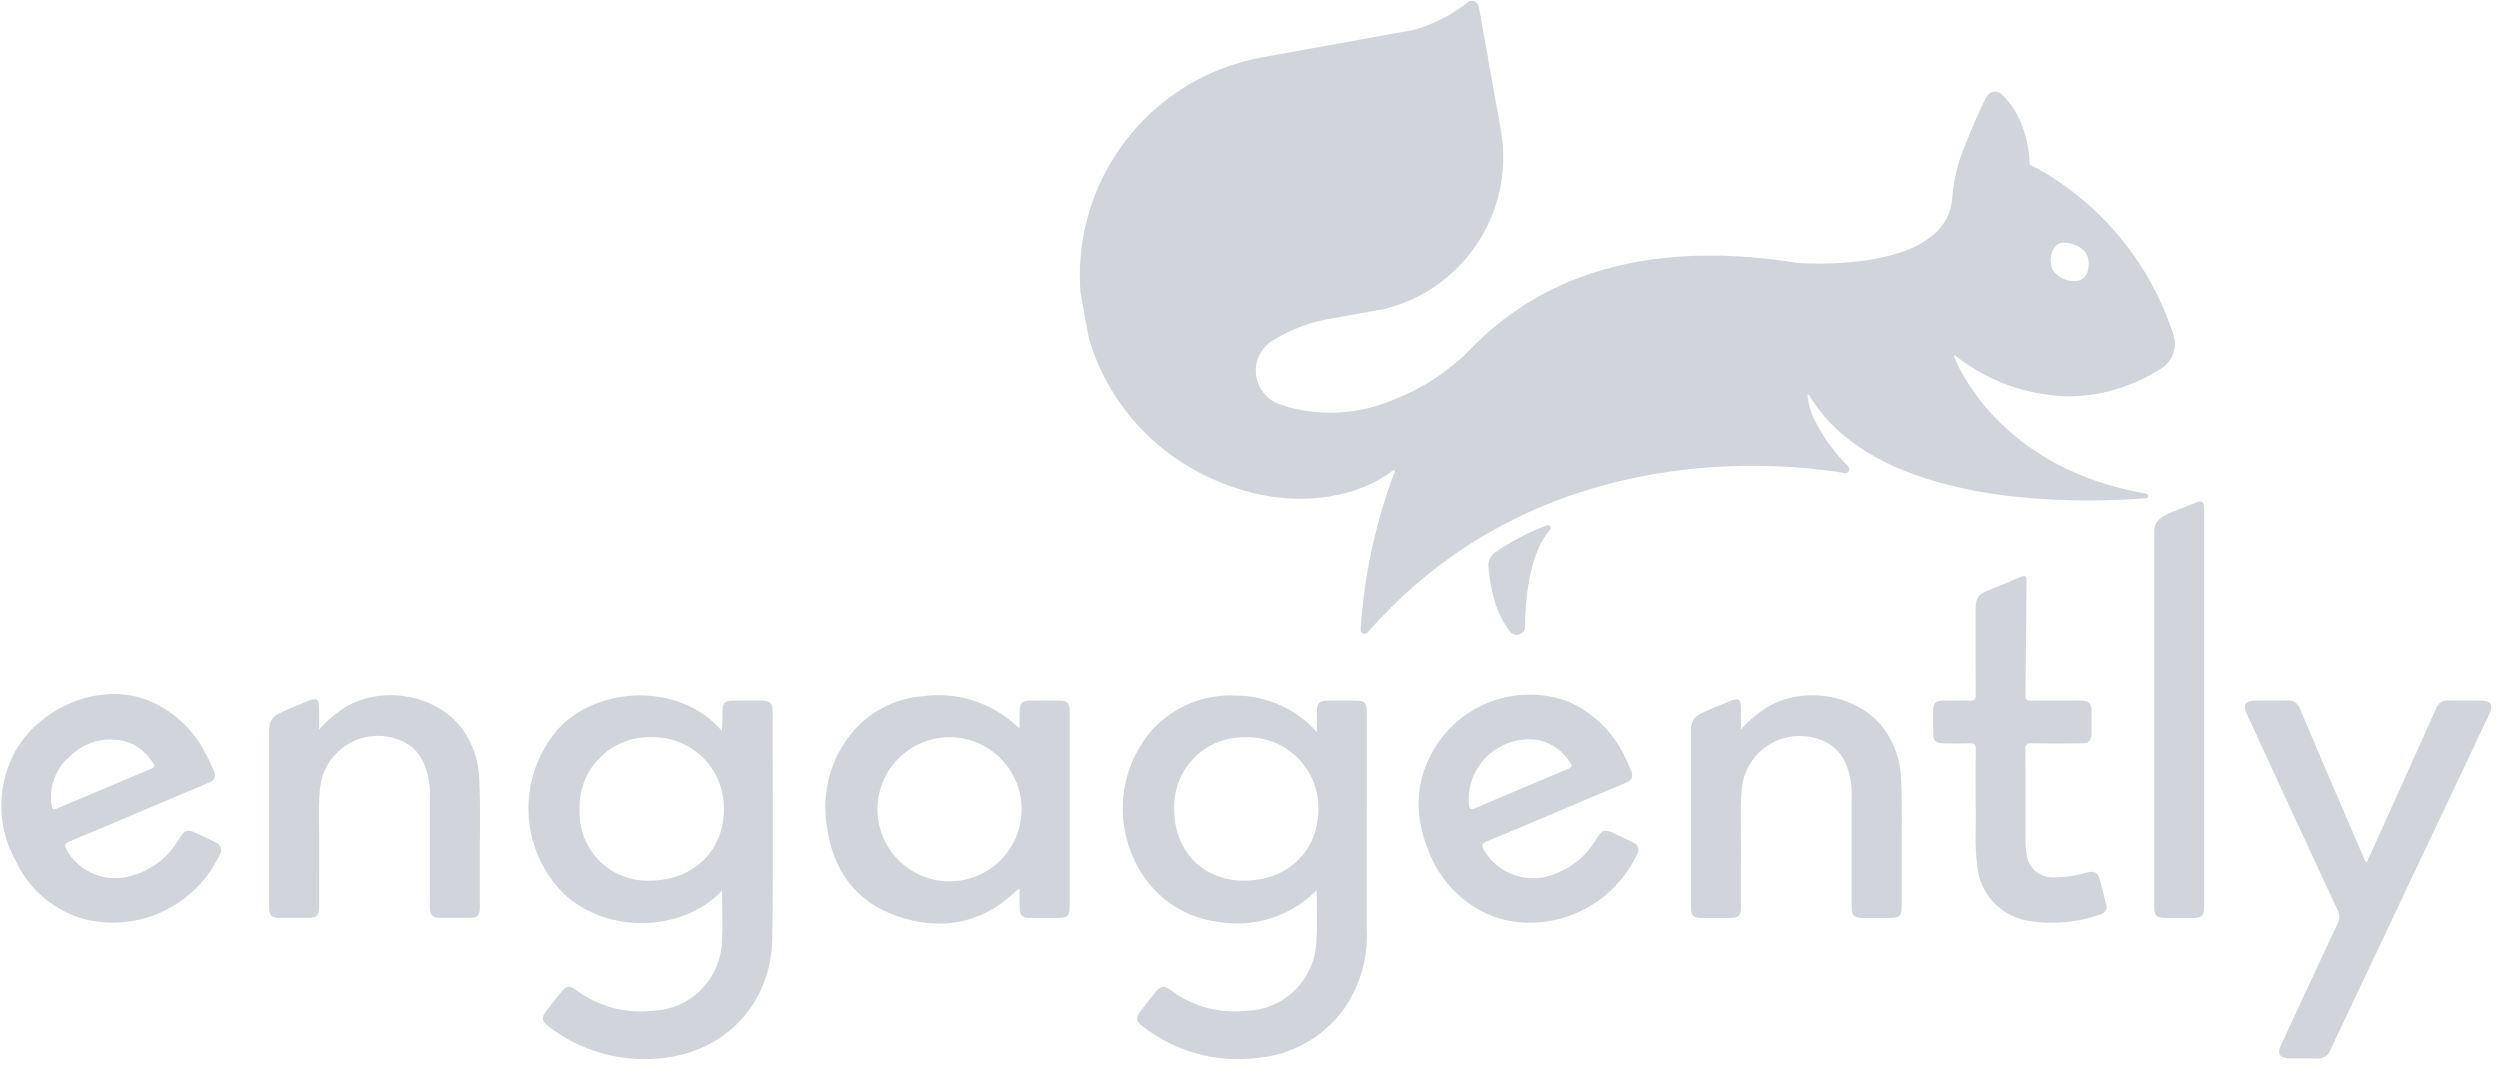
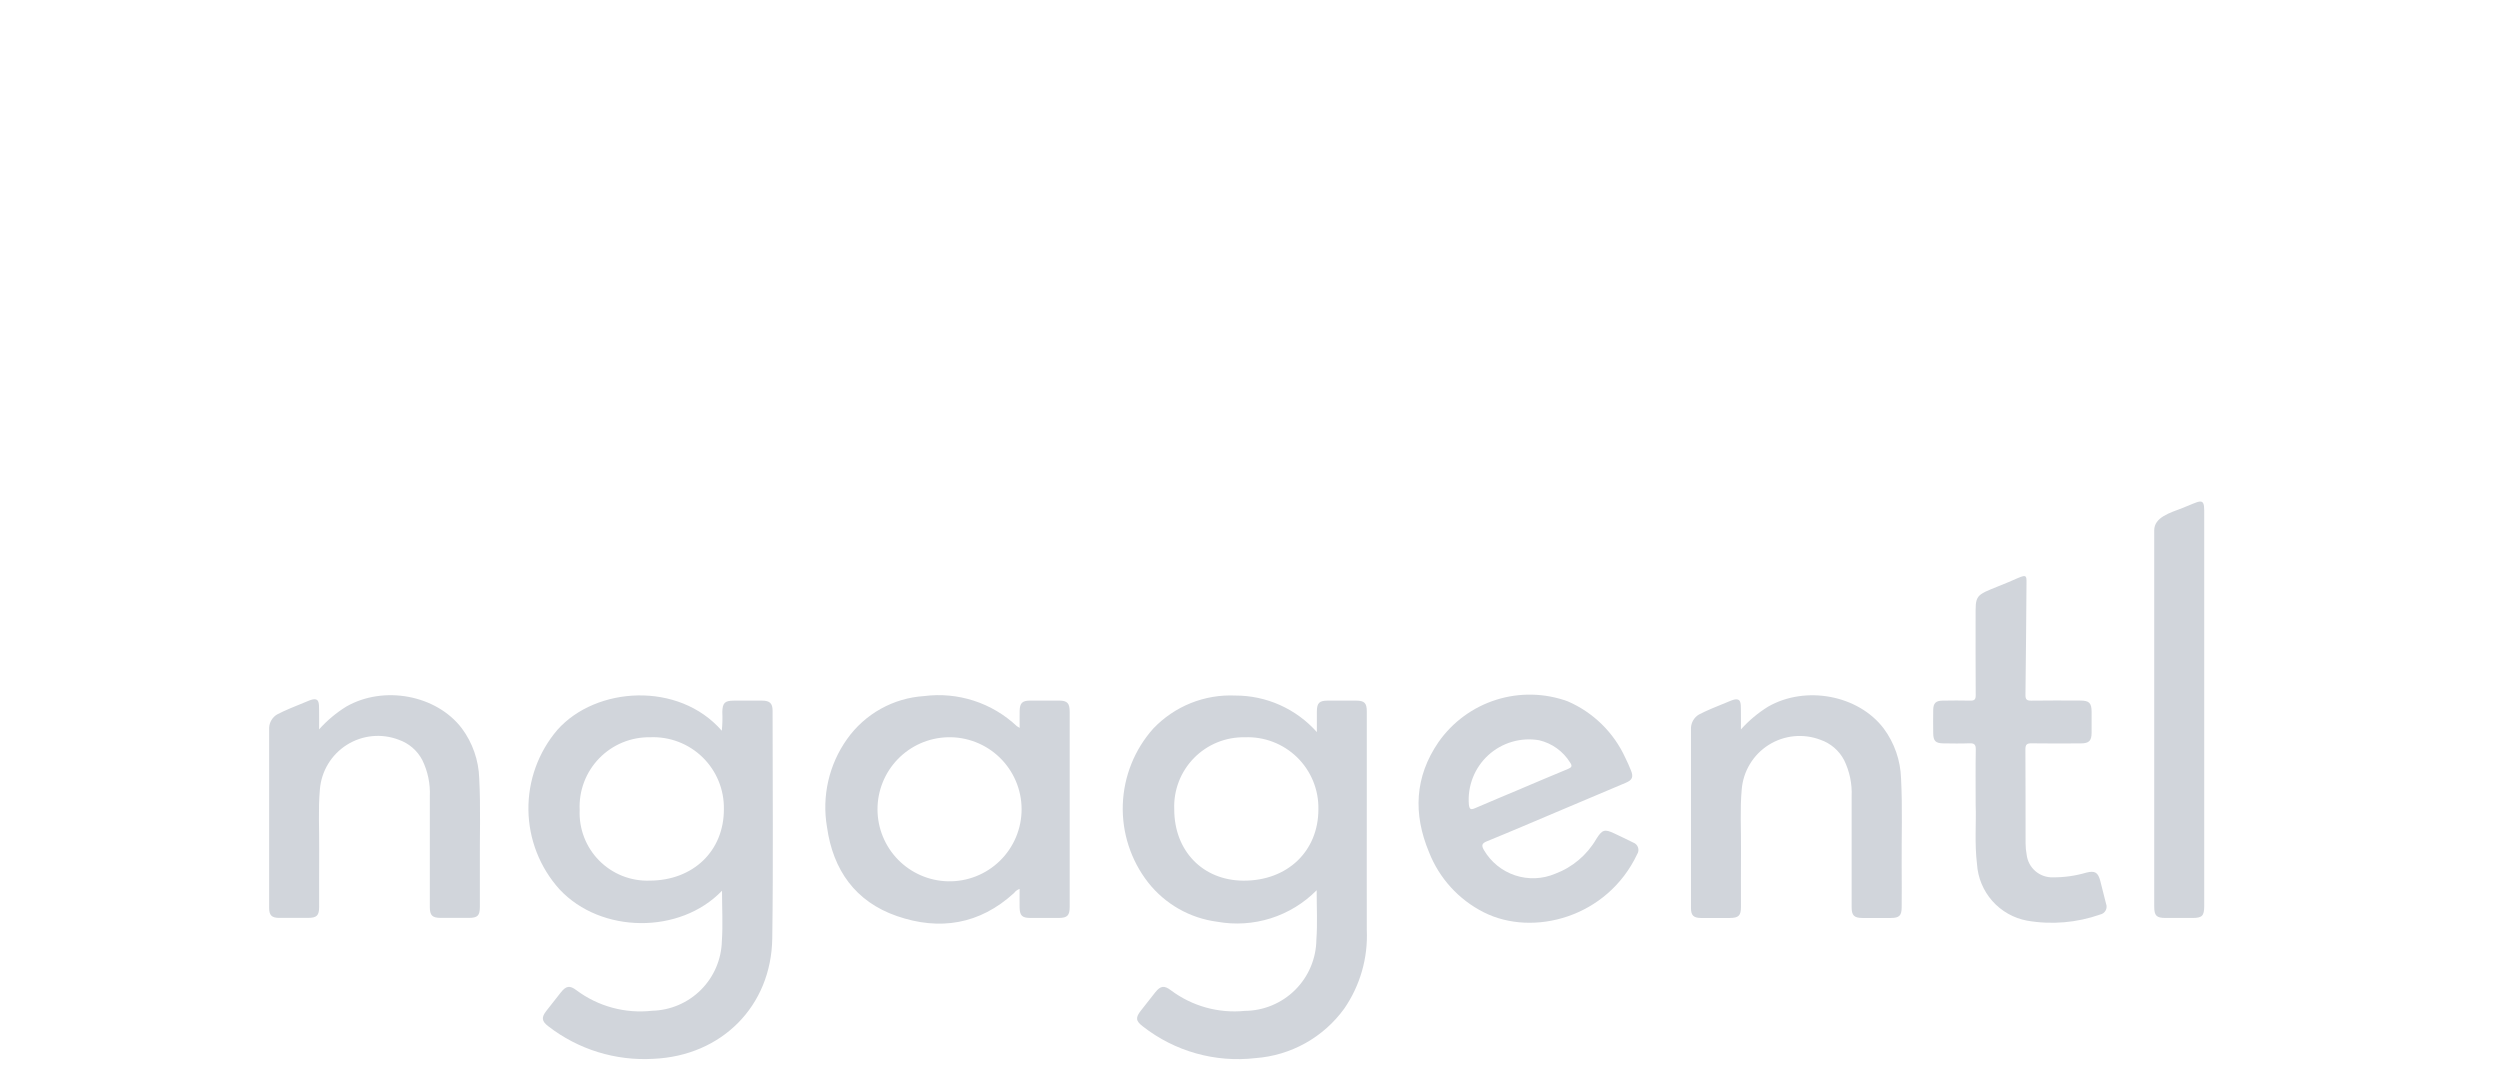
<svg xmlns="http://www.w3.org/2000/svg" width="288" height="123" viewBox="0 0 288 123" fill="none">
  <path d="M83.176 102.611C78.34 107.654 69.234 107.567 64.461 102.457C62.195 99.947 60.92 96.697 60.874 93.316C60.828 89.934 62.014 86.651 64.211 84.08C68.657 79.073 78.189 78.475 83.15 84.18C83.225 83.464 83.245 82.743 83.21 82.024C83.235 80.981 83.49 80.716 84.537 80.712C85.625 80.712 86.714 80.703 87.802 80.712C88.675 80.72 89.002 81.021 89.002 81.873C89.002 90.614 89.088 99.356 88.965 108.094C88.856 115.916 83.121 121.632 75.286 121.975C70.918 122.235 66.604 120.899 63.148 118.214C62.397 117.637 62.355 117.204 62.93 116.464C63.484 115.752 64.041 115.042 64.602 114.335C65.211 113.565 65.636 113.487 66.416 114.082C68.915 115.945 72.029 116.787 75.127 116.439C77.241 116.386 79.254 115.523 80.749 114.028C82.244 112.533 83.107 110.52 83.159 108.406C83.287 106.526 83.176 104.632 83.176 102.611ZM83.391 93.203C83.41 92.093 83.201 90.99 82.778 89.963C82.355 88.937 81.726 88.007 80.931 87.233C80.135 86.458 79.189 85.854 78.152 85.459C77.114 85.063 76.007 84.884 74.897 84.932C73.804 84.914 72.719 85.12 71.709 85.537C70.699 85.955 69.785 86.575 69.025 87.36C68.264 88.144 67.672 89.077 67.285 90.099C66.899 91.121 66.726 92.212 66.778 93.304C66.73 94.379 66.905 95.453 67.292 96.457C67.679 97.461 68.269 98.374 69.026 99.139C69.784 99.904 70.691 100.504 71.691 100.902C72.691 101.299 73.762 101.485 74.838 101.448C79.864 101.437 83.414 98.016 83.391 93.203Z" fill="#d1d5db" />
  <path d="M151.68 102.554C150.208 104.045 148.394 105.155 146.396 105.788C144.398 106.42 142.277 106.556 140.214 106.184C137.073 105.773 134.217 104.148 132.26 101.656C130.268 99.098 129.237 95.922 129.347 92.683C129.457 89.443 130.7 86.344 132.86 83.927C134.071 82.655 135.54 81.657 137.169 81.001C138.798 80.346 140.549 80.048 142.303 80.127C144.079 80.124 145.835 80.497 147.455 81.223C149.076 81.95 150.524 83.011 151.703 84.339C151.703 83.4 151.698 82.675 151.703 81.95C151.712 80.987 151.98 80.717 152.947 80.71C154.036 80.702 155.125 80.702 156.213 80.71C157.182 80.717 157.453 80.979 157.455 81.951C157.462 85.489 157.462 89.028 157.455 92.567C157.455 97.424 157.443 102.281 157.455 107.138C157.598 110.354 156.689 113.528 154.865 116.181C153.68 117.822 152.149 119.185 150.381 120.172C148.613 121.159 146.65 121.746 144.63 121.894C139.991 122.433 135.327 121.12 131.651 118.239C130.82 117.605 130.795 117.224 131.451 116.395C131.996 115.705 132.534 115.01 133.081 114.322C133.686 113.561 134.115 113.489 134.899 114.09C137.339 115.913 140.374 116.756 143.405 116.453C145.58 116.438 147.663 115.569 149.204 114.034C150.746 112.5 151.623 110.421 151.647 108.246C151.783 106.423 151.68 104.595 151.68 102.554ZM135.273 93.223C135.263 98.023 138.563 101.428 143.24 101.452C148.303 101.478 151.884 98.066 151.879 93.222C151.9 92.111 151.693 91.009 151.272 89.981C150.851 88.954 150.224 88.023 149.43 87.247C148.635 86.471 147.691 85.865 146.654 85.468C145.617 85.07 144.51 84.889 143.4 84.935C142.313 84.913 141.233 85.114 140.227 85.524C139.22 85.935 138.308 86.548 137.547 87.324C136.786 88.1 136.191 89.024 135.8 90.038C135.409 91.053 135.23 92.136 135.273 93.223Z" fill="#d1d5db" />
  <path d="M117.464 83.854C117.464 83.119 117.451 82.5 117.464 81.883C117.486 80.997 117.764 80.717 118.64 80.709C119.773 80.698 120.907 80.698 122.04 80.709C122.959 80.718 123.228 81.014 123.228 82.009C123.228 87.883 123.228 93.757 123.228 99.631C123.228 101.249 123.228 102.868 123.228 104.487C123.228 105.457 122.949 105.74 122 105.747C120.888 105.755 119.776 105.755 118.664 105.747C117.745 105.739 117.475 105.468 117.459 104.535C117.446 103.846 117.459 103.157 117.459 102.401C117.205 102.491 116.983 102.654 116.822 102.871C112.86 106.506 108.234 107.233 103.312 105.527C98.546 103.875 95.965 100.227 95.273 95.292C94.968 93.53 95.016 91.725 95.413 89.982C95.81 88.239 96.549 86.592 97.586 85.136C98.602 83.703 99.925 82.515 101.46 81.659C102.994 80.802 104.7 80.3 106.453 80.188C108.38 79.94 110.338 80.123 112.187 80.722C114.035 81.322 115.727 82.324 117.142 83.656C117.245 83.729 117.353 83.795 117.464 83.854ZM109.189 101.526C110.297 101.552 111.4 101.357 112.431 100.95C113.463 100.544 114.402 99.935 115.195 99.159C115.987 98.383 116.615 97.457 117.044 96.434C117.472 95.412 117.691 94.314 117.688 93.205C117.685 92.097 117.46 91 117.026 89.98C116.592 88.959 115.958 88.037 115.161 87.265C114.365 86.494 113.422 85.89 112.388 85.49C111.355 85.089 110.251 84.899 109.143 84.932C106.981 84.996 104.929 85.901 103.425 87.455C101.921 89.009 101.082 91.088 101.088 93.251C101.094 95.414 101.944 97.489 103.457 99.035C104.97 100.58 107.027 101.474 109.189 101.526Z" fill="#d1d5db" />
-   <path d="M272.649 99.331C273.397 97.682 274.14 96.05 274.878 94.417C276.798 90.161 278.725 85.908 280.626 81.643C280.72 81.345 280.914 81.089 281.174 80.916C281.435 80.744 281.746 80.666 282.057 80.696C283.283 80.734 284.511 80.696 285.739 80.708C286.987 80.717 287.283 81.182 286.744 82.322C284.216 87.673 281.683 93.021 279.144 98.367C275.582 105.888 272.023 113.41 268.467 120.933C268.353 121.26 268.13 121.538 267.836 121.721C267.542 121.904 267.195 121.981 266.851 121.94C265.81 121.895 264.767 121.945 263.725 121.923C262.617 121.9 262.302 121.408 262.768 120.401C264.932 115.723 267.108 111.05 269.294 106.383C269.419 106.156 269.486 105.901 269.489 105.641C269.491 105.382 269.429 105.126 269.308 104.896C265.819 97.392 262.345 89.881 258.886 82.363C258.324 81.145 258.608 80.713 259.961 80.707C261.142 80.707 262.324 80.73 263.504 80.697C263.814 80.661 264.127 80.734 264.389 80.904C264.651 81.074 264.846 81.33 264.939 81.628C267.364 87.329 269.804 93.023 272.258 98.71C272.347 98.915 272.373 99.159 272.649 99.331Z" fill="#d1d5db" />
  <path d="M179.231 93.583C176.585 94.7 173.947 95.836 171.287 96.917C170.676 97.165 170.658 97.417 170.949 97.927C171.751 99.302 173.027 100.338 174.538 100.841C176.05 101.343 177.692 101.277 179.158 100.656C181.151 99.909 182.823 98.496 183.891 96.656C184.566 95.576 184.849 95.48 185.97 96.012C186.701 96.36 187.434 96.705 188.158 97.068C188.285 97.114 188.4 97.189 188.494 97.286C188.588 97.383 188.659 97.5 188.701 97.628C188.744 97.756 188.758 97.892 188.741 98.026C188.724 98.16 188.677 98.288 188.603 98.402C185.166 105.688 176.624 107.978 170.923 105.094C168.043 103.639 165.8 101.174 164.623 98.17C162.787 93.77 162.964 89.501 165.713 85.493C167.331 83.18 169.668 81.466 172.359 80.616C175.051 79.766 177.948 79.828 180.601 80.793C183.542 82.066 185.907 84.384 187.238 87.299C187.479 87.772 187.686 88.264 187.887 88.756C188.192 89.501 188.048 89.856 187.294 90.175C184.609 91.319 181.921 92.455 179.231 93.583ZM175.256 90.844C177.046 90.089 178.832 89.324 180.628 88.585C181.049 88.412 181.163 88.255 180.875 87.843C180.075 86.55 178.794 85.627 177.314 85.277C176.27 85.097 175.198 85.159 174.181 85.458C173.164 85.756 172.229 86.284 171.447 86.999C170.666 87.715 170.058 88.599 169.671 89.586C169.284 90.573 169.128 91.635 169.214 92.691C169.283 93.273 169.466 93.304 169.952 93.091C171.713 92.327 173.487 91.595 175.256 90.849V90.844Z" fill="#d1d5db" />
-   <path d="M15.962 93.587C13.316 94.704 10.676 95.836 8.018 96.927C7.464 97.155 7.407 97.384 7.671 97.893C8.388 99.165 9.516 100.156 10.87 100.701C12.225 101.246 13.725 101.314 15.123 100.893C17.41 100.276 19.364 98.786 20.564 96.744C21.342 95.523 21.541 95.458 22.857 96.088C23.525 96.408 24.203 96.708 24.857 97.052C24.991 97.099 25.111 97.175 25.21 97.276C25.309 97.377 25.384 97.499 25.428 97.634C25.472 97.768 25.485 97.911 25.465 98.051C25.445 98.191 25.393 98.324 25.313 98.441C24.008 101.239 21.789 103.51 19.021 104.878C16.254 106.247 13.102 106.633 10.086 105.972C8.288 105.538 6.611 104.703 5.18 103.53C3.75 102.357 2.602 100.877 1.824 99.199C0.791 97.364 0.218 95.306 0.156 93.201C0.094 91.096 0.544 89.008 1.468 87.116C4.186 81.499 11.703 78.292 17.447 80.836C20.191 82.078 22.421 84.231 23.758 86.93C24.072 87.521 24.358 88.13 24.617 88.748C24.926 89.487 24.764 89.862 24.026 90.175C21.34 91.318 18.651 92.456 15.962 93.587ZM11.993 90.846L17.364 88.578C17.645 88.459 17.957 88.386 17.664 87.957C17.012 86.852 16.011 85.996 14.818 85.524C13.7 85.154 12.504 85.09 11.354 85.338C10.203 85.587 9.14 86.138 8.274 86.937C7.389 87.621 6.706 88.533 6.298 89.575C5.89 90.616 5.772 91.749 5.958 92.853C6.013 93.33 6.218 93.287 6.558 93.143C8.362 92.372 10.179 91.611 11.991 90.847L11.993 90.846Z" fill="#d1d5db" />
  <path d="M200.554 84.032C201.465 83.013 202.517 82.13 203.679 81.41C207.994 78.931 214.079 80.063 217.001 83.919C218.238 85.587 218.935 87.593 219.001 89.669C219.179 93.069 219.047 96.469 219.073 99.869C219.085 101.419 219.085 102.969 219.073 104.518C219.065 105.491 218.799 105.743 217.82 105.75C216.731 105.757 215.642 105.757 214.553 105.75C213.595 105.744 213.309 105.463 213.309 104.506C213.304 100.25 213.304 95.994 213.309 91.737C213.374 90.298 213.077 88.865 212.444 87.571C211.869 86.471 210.895 85.631 209.721 85.226C208.748 84.853 207.701 84.713 206.664 84.815C205.628 84.918 204.629 85.261 203.747 85.817C202.866 86.374 202.127 87.128 201.589 88.02C201.05 88.912 200.727 89.917 200.645 90.956C200.439 93.24 200.585 95.534 200.564 97.822C200.545 100.043 200.564 102.263 200.558 104.484C200.558 105.484 200.285 105.746 199.269 105.75C198.157 105.755 197.045 105.76 195.933 105.75C195.1 105.74 194.801 105.45 194.8 104.613C194.795 97.344 194.794 91.03 194.8 83.83C194.817 83.525 194.908 83.228 195.064 82.966C195.221 82.704 195.439 82.483 195.7 82.324C196.519 81.886 197.725 81.393 199.406 80.714C200.629 80.23 200.536 81.008 200.553 81.838C200.565 82.562 200.554 83.3 200.554 84.032Z" fill="#d1d5db" />
  <path d="M227.596 92.731C227.596 90.331 227.573 88.341 227.61 86.353C227.621 85.753 227.424 85.606 226.861 85.629C225.867 85.669 224.87 85.65 223.874 85.636C222.974 85.623 222.718 85.36 222.707 84.465C222.696 83.57 222.691 82.665 222.707 81.765C222.723 81.009 223.007 80.724 223.775 80.712C224.84 80.695 225.906 80.685 226.97 80.712C227.452 80.726 227.606 80.58 227.602 80.089C227.58 77.615 227.588 72.778 227.59 70.305C227.59 68.271 228.018 68.475 231.361 67.068C233.111 66.331 233.461 66.012 233.455 66.926C233.455 69.377 233.355 77.595 233.333 80.046C233.327 80.559 233.467 80.723 233.993 80.714C235.868 80.684 237.744 80.7 239.619 80.704C240.676 80.704 240.948 80.973 240.953 82.004C240.953 82.813 240.961 83.622 240.953 84.432C240.943 85.337 240.653 85.632 239.736 85.639C237.836 85.65 235.936 85.66 234.036 85.632C233.501 85.624 233.323 85.766 233.327 86.332C233.353 89.939 233.337 93.545 233.347 97.153C233.347 97.592 233.389 98.03 233.472 98.461C233.558 99.197 233.917 99.873 234.479 100.357C235.041 100.84 235.763 101.094 236.504 101.07C237.803 101.077 239.096 100.894 240.341 100.527C241.328 100.278 241.695 100.491 241.953 101.482C242.181 102.353 242.397 103.228 242.615 104.102C242.666 104.227 242.688 104.362 242.68 104.497C242.673 104.632 242.636 104.764 242.572 104.883C242.508 105.002 242.419 105.106 242.311 105.187C242.202 105.267 242.078 105.323 241.945 105.351C239.246 106.303 236.348 106.547 233.527 106.061C231.974 105.773 230.561 104.974 229.515 103.791C228.468 102.607 227.847 101.108 227.75 99.532C227.455 97.131 227.676 94.724 227.596 92.731Z" fill="#d1d5db" />
  <path d="M248.166 83.827C248.166 77.006 248.166 67.921 248.166 61.1C248.166 59.58 249.988 59.077 251.417 58.524C253.396 57.758 253.931 57.21 253.926 58.813C253.926 71.483 253.926 88.944 253.926 101.613C253.926 102.538 253.926 103.463 253.926 104.388C253.921 105.505 253.687 105.744 252.593 105.749C251.551 105.753 250.509 105.753 249.467 105.749C248.421 105.744 248.167 105.49 248.167 104.429C248.165 97.561 248.165 90.694 248.166 83.827Z" fill="#d1d5db" />
  <path d="M36.76 84.024C37.671 83.004 38.723 82.121 39.885 81.402C44.2 78.922 50.285 80.055 53.207 83.911C54.444 85.579 55.141 87.585 55.207 89.661C55.385 93.061 55.253 96.461 55.28 99.861C55.291 101.411 55.291 102.96 55.28 104.51C55.272 105.483 55.006 105.735 54.027 105.741C52.938 105.747 51.849 105.747 50.76 105.741C49.801 105.735 49.516 105.454 49.516 104.497C49.511 100.241 49.511 95.985 49.516 91.729C49.581 90.29 49.284 88.857 48.651 87.563C48.076 86.462 47.101 85.623 45.927 85.217C44.954 84.844 43.907 84.703 42.87 84.806C41.833 84.909 40.835 85.252 39.954 85.808C39.072 86.364 38.333 87.118 37.795 88.01C37.256 88.902 36.933 89.908 36.851 90.947C36.646 93.23 36.791 95.524 36.771 97.813C36.752 100.033 36.771 102.254 36.764 104.475C36.764 105.475 36.491 105.737 35.475 105.741C34.363 105.746 33.251 105.751 32.139 105.741C31.306 105.731 31.007 105.441 31.006 104.603C31 97.334 31 91.02 31.006 83.82C31.023 83.514 31.113 83.218 31.27 82.956C31.427 82.693 31.645 82.473 31.906 82.314C32.725 81.876 33.932 81.383 35.612 80.704C36.835 80.22 36.743 80.998 36.759 81.828C36.772 82.558 36.76 83.291 36.76 84.024Z" fill="#d1d5db" />
-   <path d="M174.717 73.139C174.576 73.139 174.437 73.108 174.311 73.046C174.184 72.985 174.072 72.896 173.985 72.786C173.061 71.592 172.4 70.216 172.045 68.749C171.741 67.595 171.547 66.415 171.467 65.224C171.446 64.924 171.502 64.623 171.628 64.35C171.755 64.077 171.948 63.841 172.19 63.662C174.061 62.385 176.075 61.331 178.19 60.522C178.23 60.506 178.273 60.497 178.317 60.497C178.379 60.499 178.44 60.518 178.491 60.553C178.543 60.588 178.584 60.637 178.608 60.694C178.633 60.751 178.641 60.814 178.631 60.876C178.622 60.937 178.594 60.995 178.553 61.041C176.118 63.841 175.713 69.224 175.687 72.182C175.686 72.309 175.661 72.434 175.612 72.551C175.563 72.667 175.491 72.773 175.401 72.862C175.311 72.951 175.204 73.021 175.087 73.069C174.969 73.116 174.844 73.14 174.717 73.139ZM157.209 73.014C157.145 73.014 157.082 73.001 157.024 72.976C156.966 72.951 156.913 72.914 156.869 72.868C156.827 72.823 156.794 72.77 156.774 72.712C156.753 72.654 156.745 72.593 156.749 72.531C157.121 66.579 158.347 60.712 160.387 55.109C160.487 54.828 160.587 54.57 160.687 54.32C160.695 54.301 160.698 54.281 160.696 54.261C160.693 54.24 160.686 54.221 160.675 54.204C160.664 54.188 160.649 54.174 160.632 54.165C160.614 54.155 160.595 54.15 160.575 54.149C160.548 54.15 160.521 54.159 160.5 54.176C159.718 54.778 158.875 55.295 157.984 55.719C156.877 56.243 155.717 56.645 154.523 56.919C152.97 57.28 151.382 57.461 149.788 57.46C147.704 57.452 145.631 57.165 143.624 56.607C141.649 56.059 139.741 55.293 137.935 54.322C134.065 52.258 130.789 49.235 128.423 45.542C127.114 43.497 126.105 41.274 125.429 38.942L124.466 33.647C124.394 32.688 124.376 31.727 124.414 30.766C124.512 28.137 125.018 25.539 125.914 23.066C127.737 18.038 131.087 13.707 135.494 10.677C136.982 9.655 138.574 8.795 140.244 8.11C141.908 7.43 143.638 6.924 145.406 6.602L162.906 3.433C163.504 3.262 164.093 3.06 164.67 2.827C165.302 2.574 165.919 2.284 166.517 1.959C167.421 1.47 168.281 0.905 169.089 0.269C169.225 0.161 169.394 0.102 169.568 0.102C169.754 0.103 169.935 0.168 170.078 0.288C170.221 0.407 170.318 0.573 170.352 0.756L171.444 6.793L171.435 6.78C171.429 6.77 171.422 6.761 171.415 6.752L172.85 14.686C172.858 14.723 172.866 14.76 172.872 14.798C172.872 14.805 172.872 14.814 172.872 14.823V14.844L172.904 15.028C172.904 15.045 172.911 15.062 172.914 15.079V15.084C172.914 15.102 172.921 15.121 172.925 15.141C173.233 16.968 173.256 18.832 172.994 20.666C172.925 21.15 172.845 21.588 172.752 22.004C171.72 26.65 168.896 30.701 164.894 33.275C164.694 33.404 164.471 33.539 164.238 33.675C162.923 34.44 161.515 35.034 160.049 35.441C159.879 35.491 159.697 35.541 159.461 35.597L157.325 35.984L153.717 36.638C153.543 36.663 153.317 36.697 153.083 36.738C152.893 36.774 152.673 36.817 152.455 36.863C150.479 37.29 148.587 38.041 146.855 39.084C146.676 39.179 146.504 39.287 146.34 39.405C145.698 39.877 145.208 40.526 144.93 41.272C144.651 42.018 144.596 42.829 144.772 43.606C144.947 44.383 145.346 45.091 145.918 45.645C146.49 46.199 147.212 46.574 147.994 46.724L147.894 46.742C149.635 47.274 151.446 47.543 153.267 47.542C154.171 47.541 155.073 47.474 155.967 47.342C156.029 47.334 156.092 47.324 156.153 47.314L156.24 47.3C156.353 47.282 156.465 47.261 156.573 47.242C158.014 46.983 159.419 46.553 160.758 45.962C162.358 45.326 163.888 44.527 165.324 43.578C165.769 43.284 166.197 42.978 166.598 42.678C167.279 42.166 167.94 41.614 168.564 41.039C168.816 40.806 169.072 40.559 169.325 40.304C169.327 40.303 169.329 40.302 169.331 40.3C169.333 40.298 169.334 40.296 169.335 40.294C169.478 40.152 169.627 40 169.801 39.813C172.653 36.932 176.005 34.593 179.694 32.911C181.331 32.165 183.022 31.543 184.753 31.051C186.639 30.517 188.561 30.12 190.504 29.862C192.655 29.579 194.822 29.44 196.991 29.444C198.565 29.444 200.202 29.514 201.857 29.651C203.557 29.792 205.318 30.008 207.1 30.294C207.11 30.294 208.075 30.369 209.513 30.369C210.937 30.372 212.36 30.297 213.776 30.147C215.43 29.984 217.064 29.658 218.654 29.174C220.172 28.739 221.584 27.995 222.8 26.988C223.353 26.507 223.819 25.935 224.178 25.296C224.546 24.625 224.781 23.888 224.868 23.127C225.006 20.923 225.518 18.759 226.382 16.727C227.105 14.834 227.923 12.979 228.832 11.168C228.907 11.016 229.017 10.884 229.152 10.781C229.287 10.679 229.444 10.609 229.61 10.577C229.777 10.545 229.949 10.552 230.112 10.598C230.275 10.643 230.426 10.726 230.552 10.839C230.92 11.17 231.257 11.535 231.558 11.928C231.954 12.446 232.296 13.003 232.579 13.591C233.359 15.284 233.785 17.119 233.832 18.982C234.496 19.292 235.141 19.639 235.766 20.021C237.394 21.008 238.933 22.134 240.366 23.388C242.427 25.184 244.266 27.221 245.841 29.456C246.773 30.782 247.609 32.173 248.341 33.619C249.154 35.221 249.84 36.885 250.394 38.594C250.62 39.295 250.607 40.051 250.358 40.744C250.109 41.438 249.637 42.029 249.017 42.426C247.641 43.306 246.167 44.024 244.625 44.564C242.586 45.285 240.44 45.657 238.278 45.664C233.537 45.555 228.96 43.905 225.24 40.964C225.224 40.952 225.204 40.945 225.184 40.945C225.169 40.946 225.154 40.949 225.14 40.956C225.127 40.964 225.115 40.974 225.106 40.986C225.098 40.998 225.093 41.012 225.091 41.027C225.09 41.042 225.092 41.056 225.098 41.07C225.517 42.078 226.022 43.048 226.607 43.97C227.676 45.675 228.942 47.248 230.379 48.656C232.352 50.588 234.599 52.22 237.048 53.498C238.534 54.276 240.079 54.935 241.668 55.47C243.49 56.08 245.357 56.548 247.251 56.87C247.317 56.88 247.376 56.914 247.418 56.965C247.46 57.017 247.48 57.083 247.475 57.149C247.474 57.215 247.448 57.277 247.402 57.324C247.356 57.371 247.294 57.399 247.229 57.402C245.746 57.518 243.389 57.656 240.577 57.656C237.763 57.662 234.95 57.516 232.152 57.218C229.06 56.901 226.002 56.318 223.01 55.476C216.044 53.465 211.134 50.112 208.413 45.515C208.404 45.5 208.392 45.487 208.376 45.478C208.361 45.469 208.344 45.464 208.326 45.464C208.312 45.464 208.297 45.467 208.284 45.472C208.271 45.478 208.26 45.486 208.25 45.497C208.241 45.507 208.233 45.519 208.229 45.532C208.225 45.545 208.223 45.559 208.224 45.573C208.327 46.579 208.615 47.558 209.075 48.459C210.061 50.406 211.354 52.181 212.905 53.716C212.971 53.782 213.016 53.865 213.033 53.956C213.051 54.047 213.041 54.142 213.005 54.227C212.971 54.312 212.912 54.385 212.836 54.436C212.761 54.487 212.671 54.514 212.58 54.514C212.551 54.513 212.522 54.508 212.494 54.502C211.279 54.294 209.966 54.12 208.594 53.984C206.42 53.77 204.181 53.661 201.938 53.661C198.603 53.659 195.272 53.903 191.972 54.39C188.094 54.961 184.279 55.903 180.581 57.204C178.564 57.918 176.589 58.747 174.666 59.687C170.466 61.742 166.551 64.335 163.022 67.402C161.076 69.094 159.248 70.918 157.551 72.86C157.508 72.909 157.455 72.948 157.396 72.975C157.337 73.001 157.274 73.015 157.209 73.014ZM237.709 27.968C237.445 27.968 237.187 28.049 236.97 28.2C236.753 28.351 236.587 28.564 236.494 28.811C236.324 29.18 236.237 29.581 236.239 29.986C236.241 30.392 236.331 30.792 236.504 31.159C236.773 31.522 237.12 31.82 237.52 32.032C237.919 32.242 238.361 32.361 238.813 32.378C239.018 32.408 239.226 32.396 239.426 32.342C239.625 32.288 239.812 32.194 239.974 32.066C240.245 31.852 240.434 31.552 240.511 31.216C240.597 30.856 240.627 30.485 240.6 30.116C240.573 29.727 240.44 29.354 240.215 29.036C239.916 28.698 239.548 28.428 239.136 28.244C238.724 28.061 238.277 27.968 237.826 27.971C237.785 27.97 237.746 27.968 237.707 27.968H237.709Z" fill="#d1d5db" />
</svg>